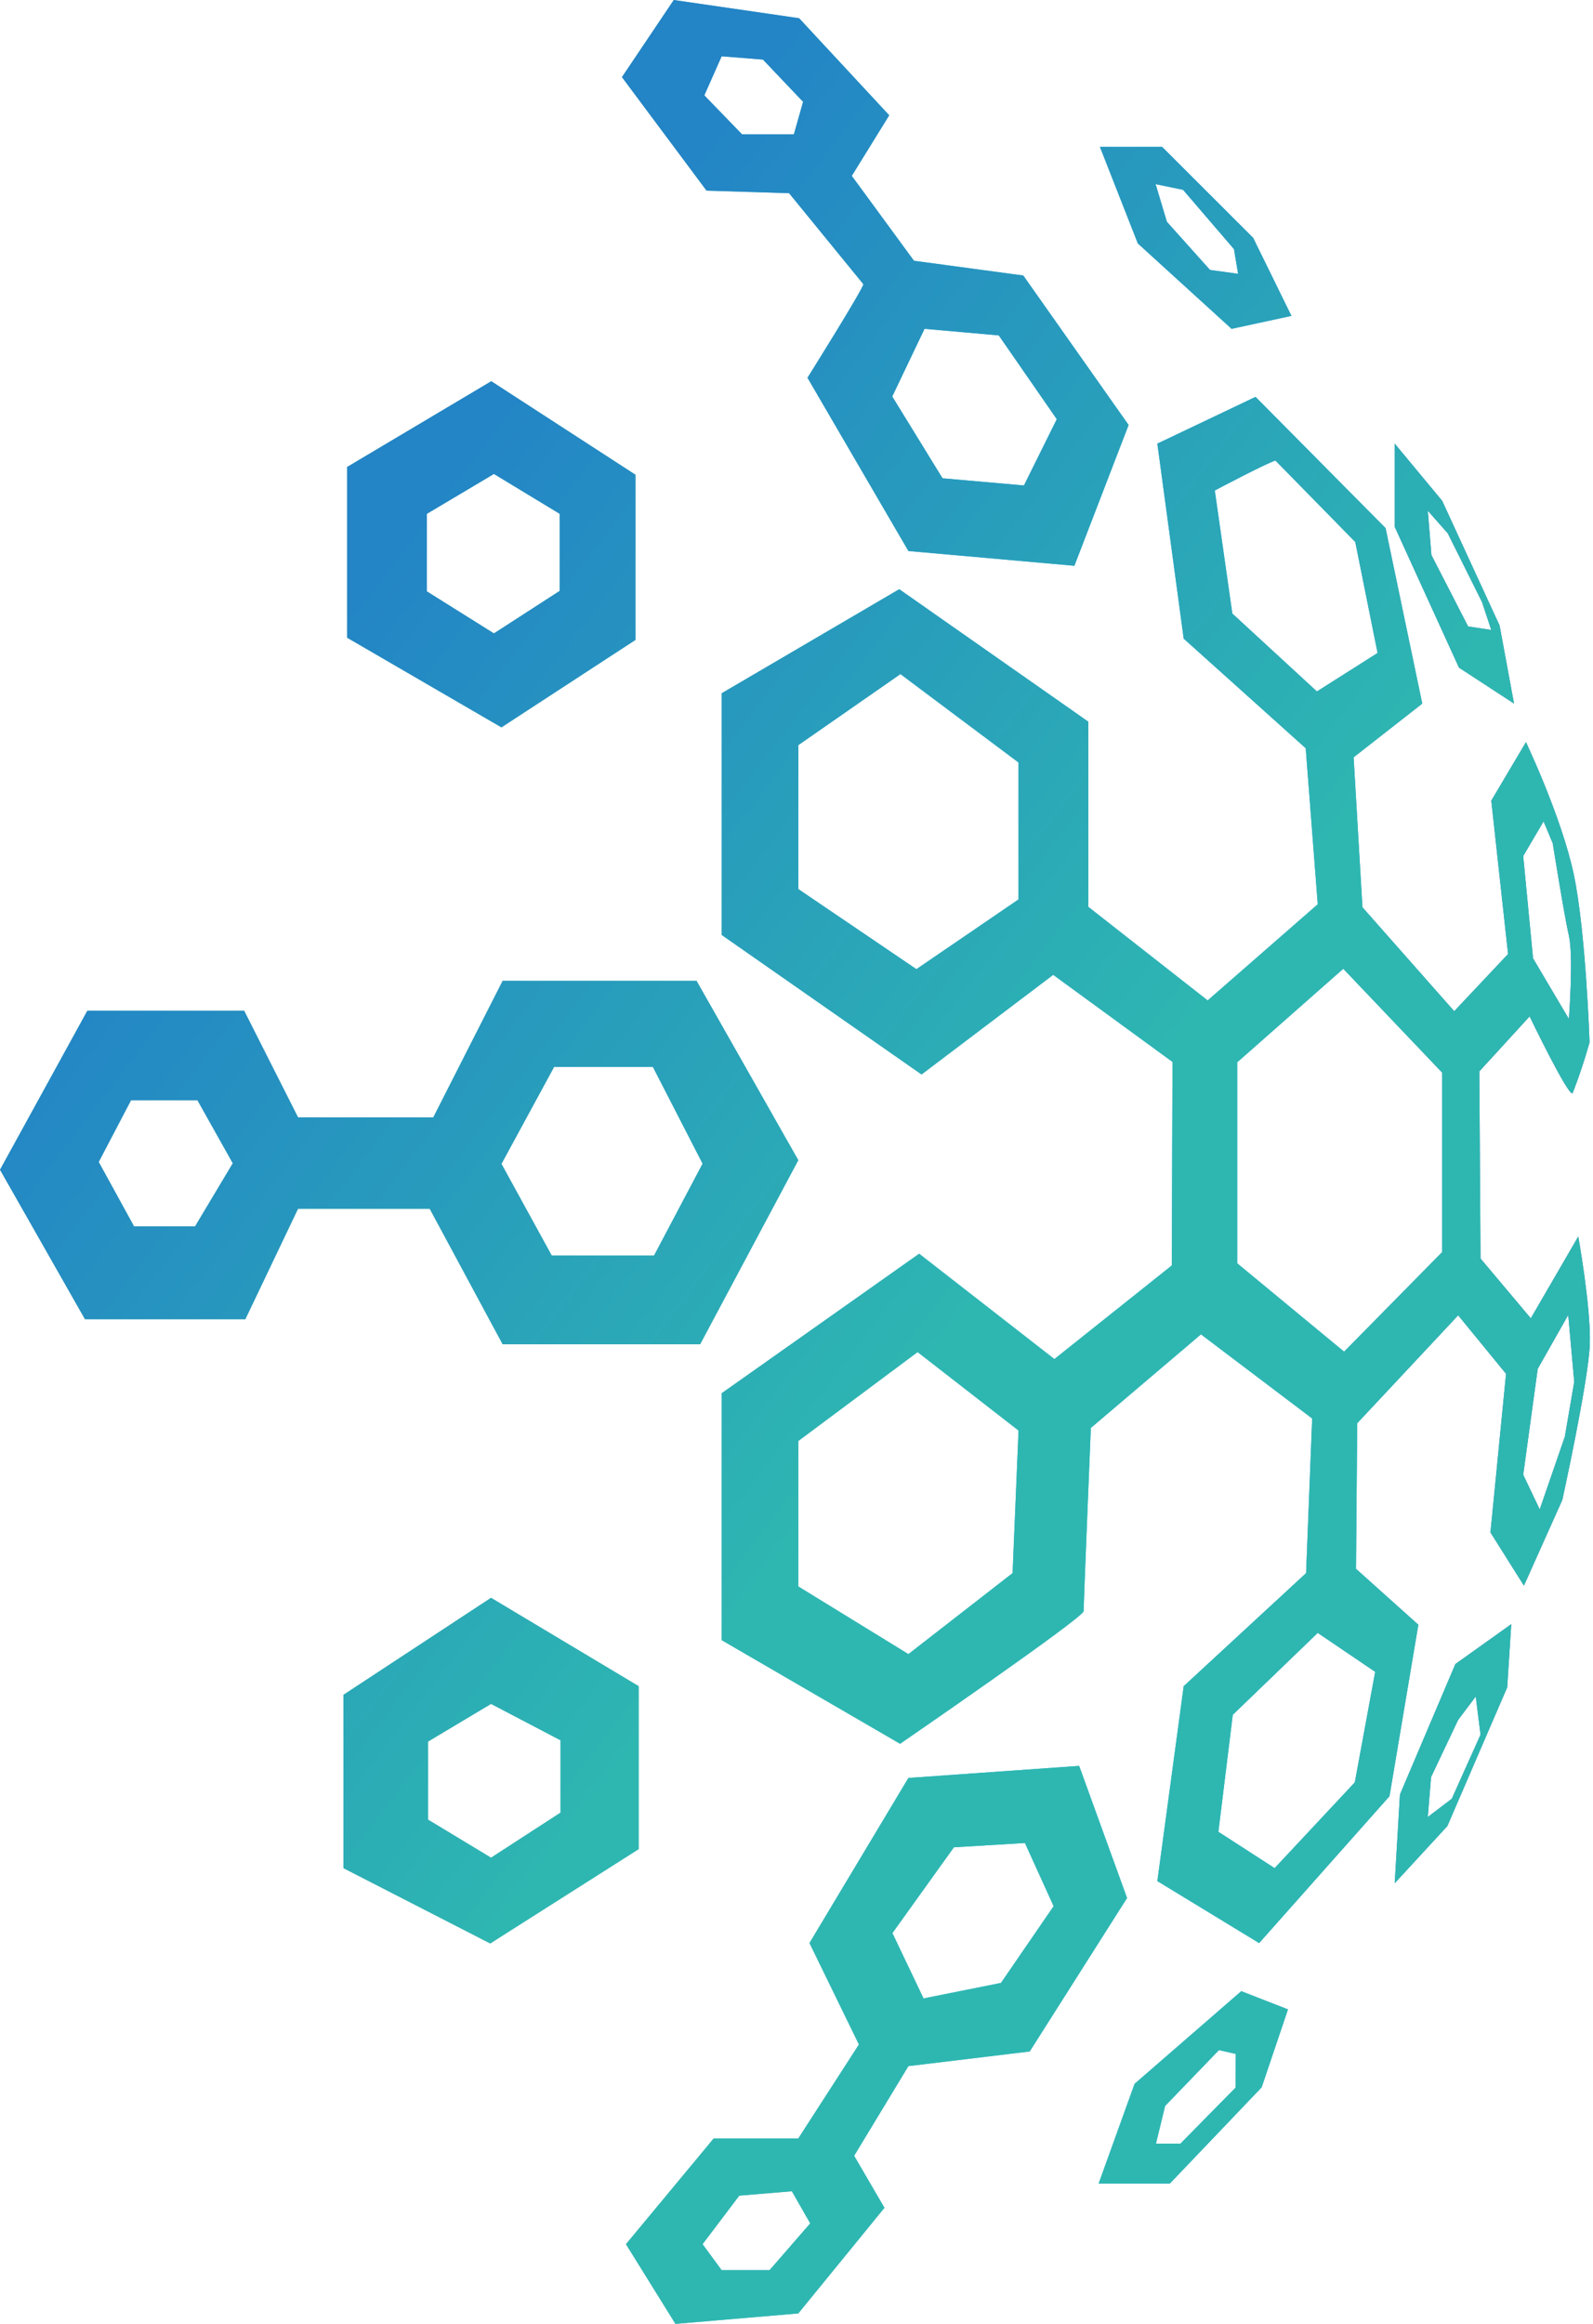
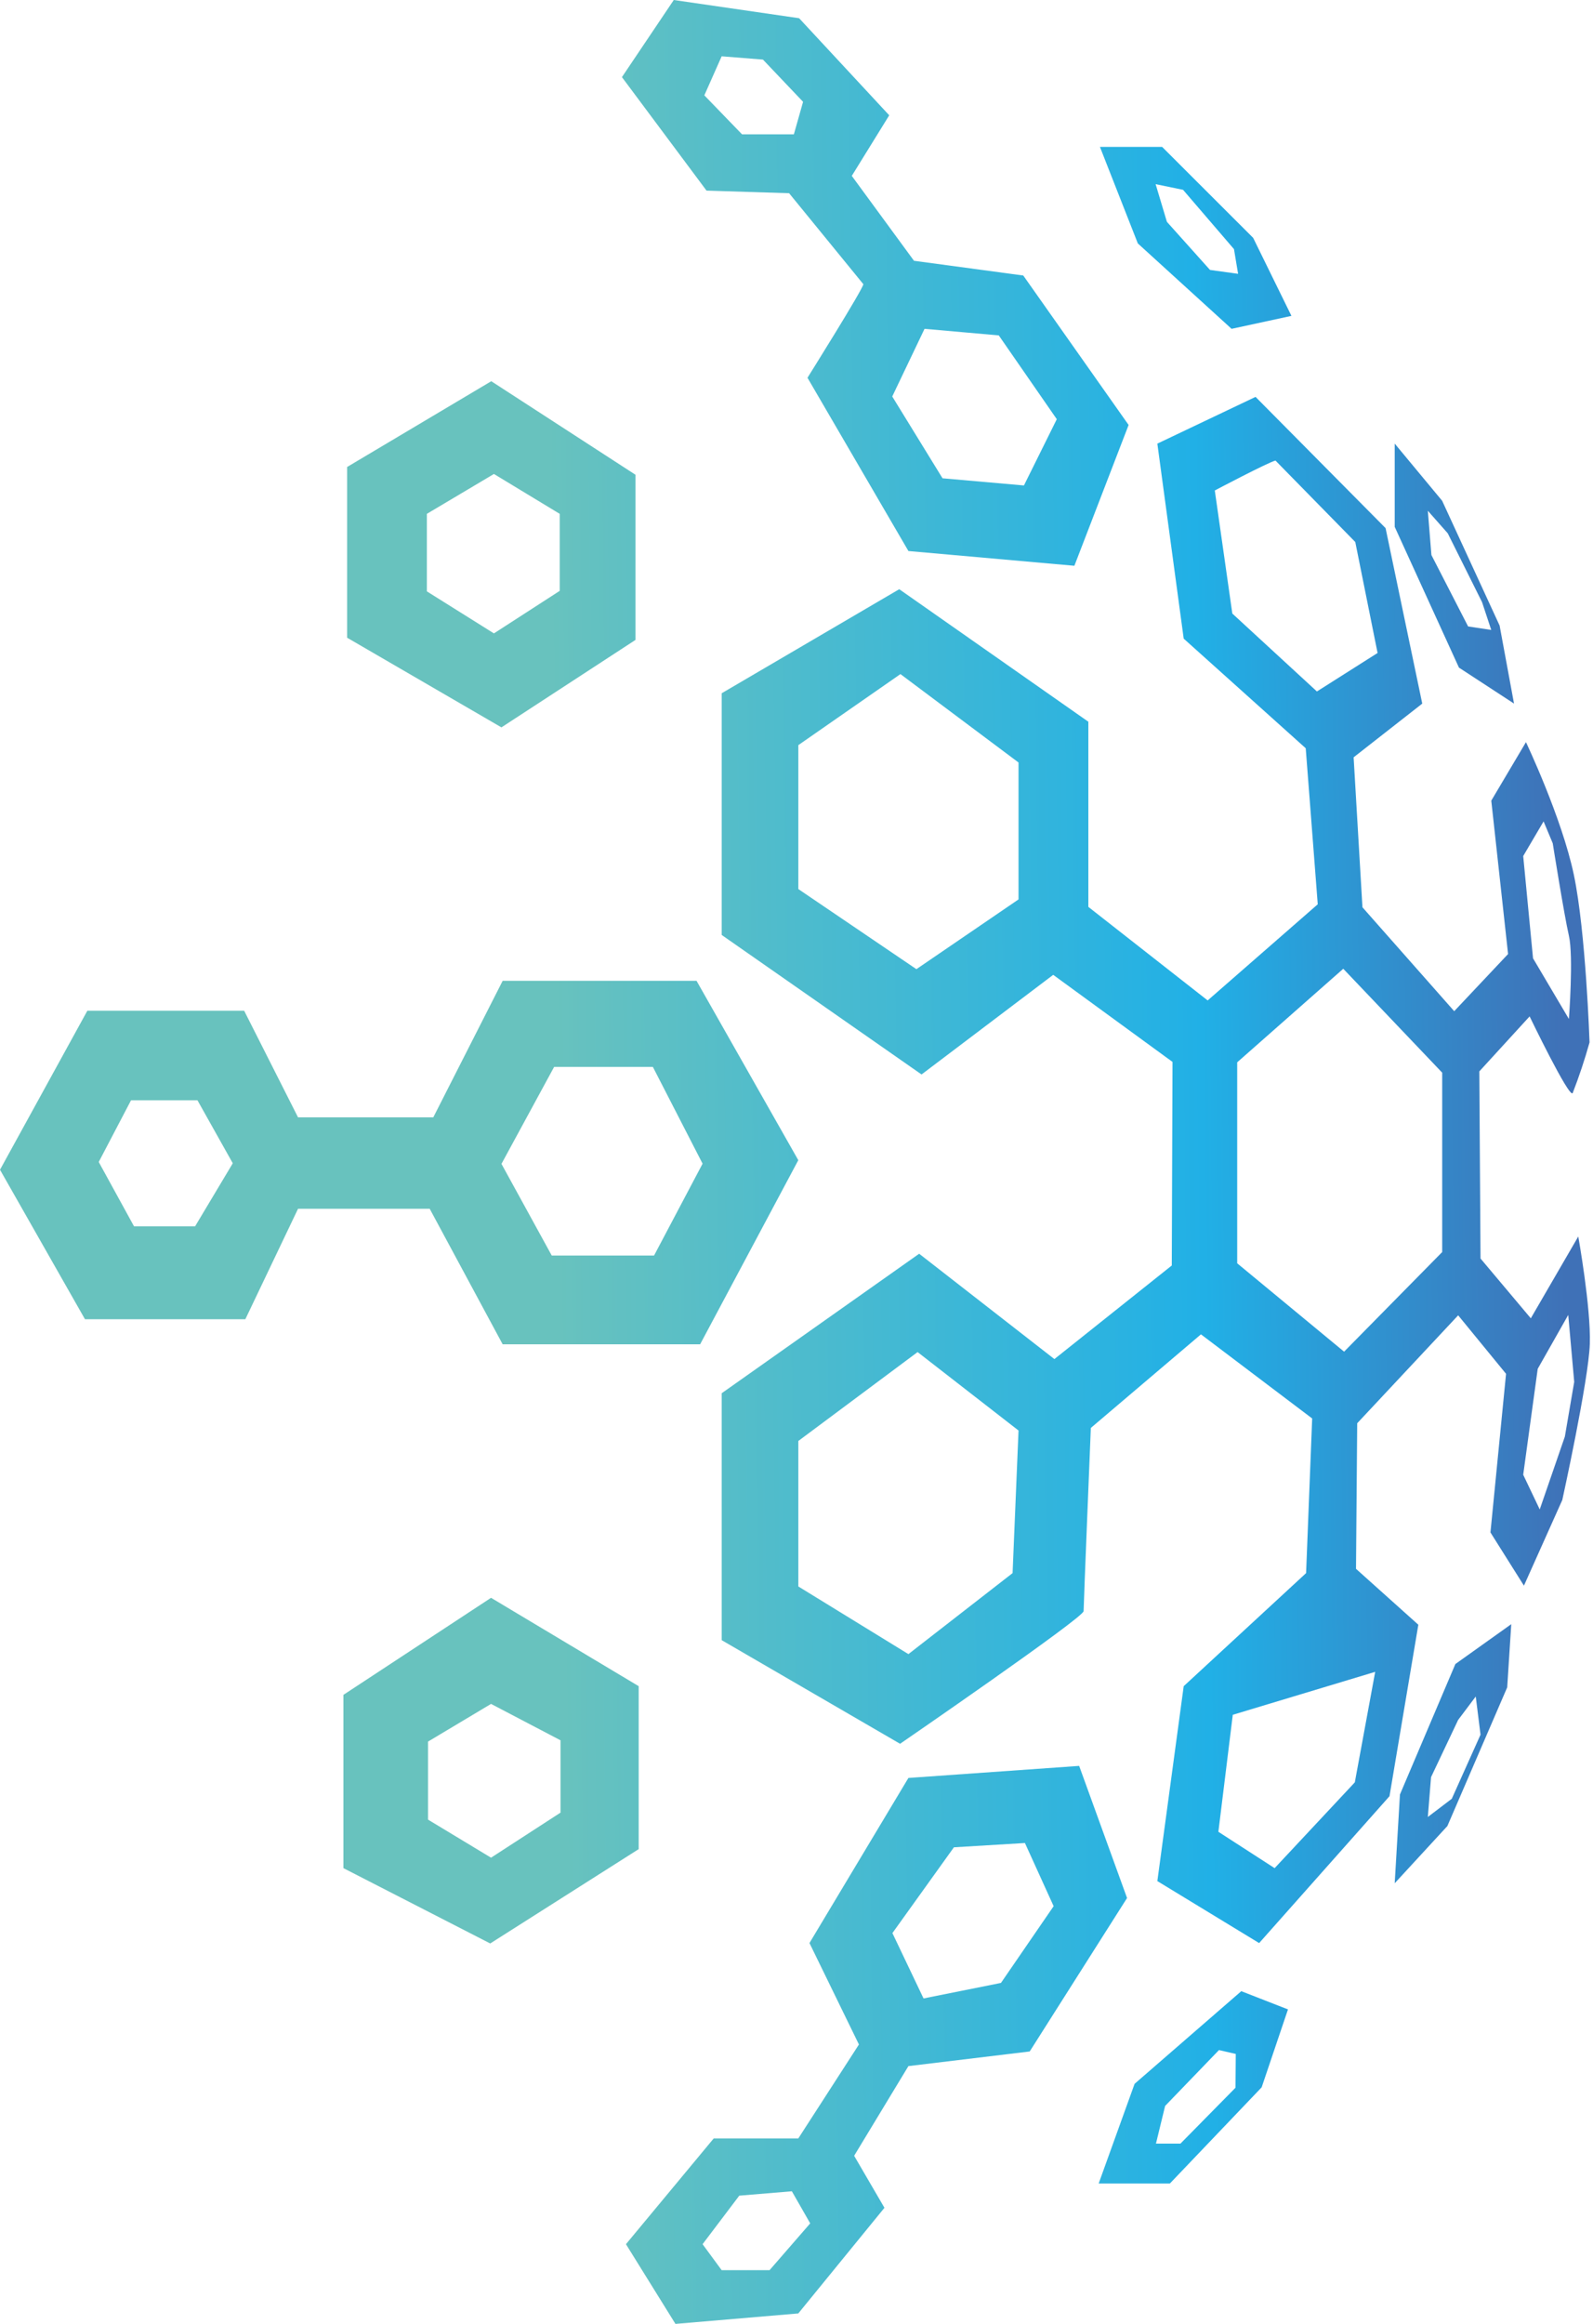
<svg xmlns="http://www.w3.org/2000/svg" width="48" height="70" viewBox="0 0 48 70" fill="none">
-   <path fill-rule="evenodd" clip-rule="evenodd" d="M26.014 8.56L23.777 5.82L21.289 5.742L18.74 2.323L20.302 0L24.079 0.549L26.794 3.473L25.666 5.298L27.54 7.855L30.833 8.299L34.007 12.801L32.373 17.042L27.372 16.598L24.331 11.379C24.331 11.379 26.014 8.692 26.014 8.56ZM30.095 10.103L27.858 9.905L26.885 11.943L28.4 14.407L30.853 14.623L31.843 12.627L30.095 10.103ZM22.989 1.795L21.745 1.696L21.223 2.872L22.359 4.046H23.921L24.198 3.067L22.989 1.795ZM19.149 19.275V14.301L14.803 11.483L10.459 14.067V19.209L15.109 21.91L19.149 19.275ZM12.862 17.813V15.478L14.883 14.277L16.865 15.478V17.798L14.883 19.079L12.862 17.813ZM44.611 37.909L46.126 39.71L47.556 37.246C47.556 37.246 47.94 39.383 47.904 40.481C47.868 41.58 47.075 45.182 47.075 45.182L45.919 47.763L44.91 46.16L45.38 41.382L43.937 39.62L40.895 42.871L40.859 47.256L42.737 48.94L41.868 54.105L37.94 58.529L34.873 56.662L35.667 50.791L39.355 47.385L39.538 42.727L36.187 40.193L32.869 43.012C32.869 43.012 32.651 48.336 32.651 48.531C32.651 48.726 27.121 52.526 27.121 52.526L21.746 49.405V41.967L27.696 37.765L31.771 40.938L35.308 38.119L35.33 31.987L31.735 29.364L27.768 32.365L21.746 28.163V20.882L27.096 17.748L32.794 21.74V27.317L36.389 30.135L39.706 27.239L39.344 22.539L35.667 19.237L34.873 13.363L37.832 11.955L41.75 15.908L42.855 21.194L40.787 22.812L41.053 27.329L43.818 30.459L45.441 28.737L44.935 24.117L45.98 22.355C45.98 22.355 47.061 24.628 47.423 26.351C47.785 28.073 47.896 31.399 47.896 31.399C47.751 31.918 47.581 32.428 47.387 32.927C47.279 33.083 46.09 30.616 46.09 30.616L44.575 32.272L44.611 37.909ZM46.787 25.402L46.511 24.742L45.897 25.786L46.193 28.866L47.274 30.694C47.274 30.694 47.417 28.812 47.274 28.187C47.13 27.563 46.787 25.402 46.787 25.402ZM27.613 29.193L30.69 27.092V22.968L27.132 20.305L24.055 22.445V26.78L27.613 29.193ZM27.372 49.825L30.511 47.385L30.69 43.09L27.649 40.727L24.055 43.405V47.787L27.372 49.825ZM37.132 18.481L39.681 20.828L41.509 19.669L40.837 16.326L38.432 13.873C38.191 13.936 36.604 14.774 36.604 14.774L37.132 18.481ZM40.823 53.688L41.437 50.359L39.706 49.186L37.146 51.653L36.712 55.177L38.407 56.272L40.823 53.688ZM40.5 40.715L43.456 37.714V32.311L40.475 29.181L37.279 31.999V38.053L40.5 40.715ZM46.395 45.467L47.152 43.273L47.434 41.625L47.254 39.608L46.334 41.232L45.897 44.422L46.395 45.467ZM14.796 48.129L19.245 50.791V55.699L14.771 58.541L10.348 56.272V51.052L14.796 48.129ZM14.796 55.957L16.889 54.6V52.421L14.796 51.325L12.897 52.46V54.81L14.796 55.957ZM32.517 53.192L27.372 53.555L24.391 58.528L25.881 61.584L24.054 64.414H21.505L18.861 67.599L20.352 70L24.054 69.685L26.65 66.503L25.737 64.936L27.372 62.235L31.027 61.794L33.96 57.172L32.517 53.192ZM23.188 68.382H21.745L21.17 67.599L22.276 66.137L23.86 66.005L24.413 66.972L23.188 68.382ZM30.161 59.729L27.828 60.197L26.89 58.228L28.743 55.644L30.883 55.515L31.748 57.418L30.161 59.729ZM33.105 65.771L34.187 62.769L37.402 59.978L38.809 60.527L38.016 62.874L35.251 65.771H33.105ZM35.569 64.57L37.228 62.886L37.236 61.869L36.73 61.752L35.107 63.435L34.831 64.57H35.569ZM42.183 54.053L42.025 56.727L43.612 55.004L45.415 50.826L45.537 48.923L43.853 50.124L42.183 54.053ZM44.467 51.102L44.611 52.252L43.745 54.182L43.023 54.731L43.12 53.531L43.936 51.808L44.467 51.102ZM21.096 40.493H15.146L12.948 36.411H8.98L7.393 39.737H2.56L0 35.235L2.632 30.445H7.357L8.98 33.656H13.056L15.146 29.544H20.988L24.054 34.947L21.096 40.493ZM19.672 32.137H16.697L15.11 35.058L16.625 37.819H19.708L21.17 35.052L19.672 32.137ZM4.039 36.94H5.878L7.014 35.04L5.95 33.143H3.948L2.975 35.001L4.039 36.94ZM45.62 21.193L45.186 18.843L43.455 15.085L42.025 13.362V15.869L43.961 20.11L45.62 21.193ZM43.023 15.385L43.623 16.064L44.657 18.138L44.934 18.975L44.237 18.87L43.131 16.718L43.023 15.385ZM38.913 9.515L37.11 9.905L34.285 7.333L33.143 4.425H35.017L37.76 7.165L38.913 9.515ZM37.182 7.504L35.648 5.718L34.821 5.547L35.161 6.682L36.46 8.131L37.306 8.248L37.182 7.504Z" fill="url(#paint0_linear_574_1107)" />
-   <path fill-rule="evenodd" clip-rule="evenodd" d="M26.014 8.56L23.777 5.82L21.289 5.742L18.74 2.323L20.302 0L24.079 0.549L26.794 3.473L25.666 5.298L27.54 7.855L30.833 8.299L34.007 12.801L32.373 17.042L27.372 16.598L24.331 11.379C24.331 11.379 26.014 8.692 26.014 8.56ZM30.095 10.103L27.858 9.905L26.885 11.943L28.4 14.407L30.853 14.623L31.843 12.627L30.095 10.103ZM22.989 1.795L21.745 1.696L21.223 2.872L22.359 4.046H23.921L24.198 3.067L22.989 1.795ZM19.149 19.275V14.301L14.803 11.483L10.459 14.067V19.209L15.109 21.91L19.149 19.275ZM12.862 17.813V15.478L14.883 14.277L16.865 15.478V17.798L14.883 19.079L12.862 17.813ZM44.611 37.909L46.126 39.71L47.556 37.246C47.556 37.246 47.94 39.383 47.904 40.481C47.868 41.58 47.075 45.182 47.075 45.182L45.919 47.763L44.91 46.16L45.38 41.382L43.937 39.62L40.895 42.871L40.859 47.256L42.737 48.94L41.868 54.105L37.94 58.529L34.873 56.662L35.667 50.791L39.355 47.385L39.538 42.727L36.187 40.193L32.869 43.012C32.869 43.012 32.651 48.336 32.651 48.531C32.651 48.726 27.121 52.526 27.121 52.526L21.746 49.405V41.967L27.696 37.765L31.771 40.938L35.308 38.119L35.33 31.987L31.735 29.364L27.768 32.365L21.746 28.163V20.882L27.096 17.748L32.794 21.74V27.317L36.389 30.135L39.706 27.239L39.344 22.539L35.667 19.237L34.873 13.363L37.832 11.955L41.75 15.908L42.855 21.194L40.787 22.812L41.053 27.329L43.818 30.459L45.441 28.737L44.935 24.117L45.98 22.355C45.98 22.355 47.061 24.628 47.423 26.351C47.785 28.073 47.896 31.399 47.896 31.399C47.751 31.918 47.581 32.428 47.387 32.927C47.279 33.083 46.09 30.616 46.09 30.616L44.575 32.272L44.611 37.909ZM46.787 25.402L46.511 24.742L45.897 25.786L46.193 28.866L47.274 30.694C47.274 30.694 47.417 28.812 47.274 28.187C47.13 27.563 46.787 25.402 46.787 25.402ZM27.613 29.193L30.69 27.092V22.968L27.132 20.305L24.055 22.445V26.78L27.613 29.193ZM27.372 49.825L30.511 47.385L30.69 43.09L27.649 40.727L24.055 43.405V47.787L27.372 49.825ZM37.132 18.481L39.681 20.828L41.509 19.669L40.837 16.326L38.432 13.873C38.191 13.936 36.604 14.774 36.604 14.774L37.132 18.481ZM40.823 53.688L41.437 50.359L39.706 49.186L37.146 51.653L36.712 55.177L38.407 56.272L40.823 53.688ZM40.5 40.715L43.456 37.714V32.311L40.475 29.181L37.279 31.999V38.053L40.5 40.715ZM46.395 45.467L47.152 43.273L47.434 41.625L47.254 39.608L46.334 41.232L45.897 44.422L46.395 45.467ZM14.796 48.129L19.245 50.791V55.699L14.771 58.541L10.348 56.272V51.052L14.796 48.129ZM14.796 55.957L16.889 54.6V52.421L14.796 51.325L12.897 52.46V54.81L14.796 55.957ZM32.517 53.192L27.372 53.555L24.391 58.528L25.881 61.584L24.054 64.414H21.505L18.861 67.599L20.352 70L24.054 69.685L26.65 66.503L25.737 64.936L27.372 62.235L31.027 61.794L33.96 57.172L32.517 53.192ZM23.188 68.382H21.745L21.17 67.599L22.276 66.137L23.86 66.005L24.413 66.972L23.188 68.382ZM30.161 59.729L27.828 60.197L26.89 58.228L28.743 55.644L30.883 55.515L31.748 57.418L30.161 59.729ZM33.105 65.771L34.187 62.769L37.402 59.978L38.809 60.527L38.016 62.874L35.251 65.771H33.105ZM35.569 64.57L37.228 62.886L37.236 61.869L36.73 61.752L35.107 63.435L34.831 64.57H35.569ZM42.183 54.053L42.025 56.727L43.612 55.004L45.415 50.826L45.537 48.923L43.853 50.124L42.183 54.053ZM44.467 51.102L44.611 52.252L43.745 54.182L43.023 54.731L43.12 53.531L43.936 51.808L44.467 51.102ZM21.096 40.493H15.146L12.948 36.411H8.98L7.393 39.737H2.56L0 35.235L2.632 30.445H7.357L8.98 33.656H13.056L15.146 29.544H20.988L24.054 34.947L21.096 40.493ZM19.672 32.137H16.697L15.11 35.058L16.625 37.819H19.708L21.17 35.052L19.672 32.137ZM4.039 36.94H5.878L7.014 35.04L5.95 33.143H3.948L2.975 35.001L4.039 36.94ZM45.62 21.193L45.186 18.843L43.455 15.085L42.025 13.362V15.869L43.961 20.11L45.62 21.193ZM43.023 15.385L43.623 16.064L44.657 18.138L44.934 18.975L44.237 18.87L43.131 16.718L43.023 15.385ZM38.913 9.515L37.11 9.905L34.285 7.333L33.143 4.425H35.017L37.76 7.165L38.913 9.515ZM37.182 7.504L35.648 5.718L34.821 5.547L35.161 6.682L36.46 8.131L37.306 8.248L37.182 7.504Z" fill="url(#paint1_linear_574_1107)" />
+   <path fill-rule="evenodd" clip-rule="evenodd" d="M26.014 8.56L23.777 5.82L21.289 5.742L18.74 2.323L20.302 0L24.079 0.549L26.794 3.473L25.666 5.298L27.54 7.855L30.833 8.299L34.007 12.801L32.373 17.042L27.372 16.598L24.331 11.379C24.331 11.379 26.014 8.692 26.014 8.56ZM30.095 10.103L27.858 9.905L26.885 11.943L28.4 14.407L30.853 14.623L31.843 12.627L30.095 10.103ZM22.989 1.795L21.745 1.696L21.223 2.872L22.359 4.046H23.921L24.198 3.067L22.989 1.795ZM19.149 19.275V14.301L14.803 11.483L10.459 14.067V19.209L15.109 21.91L19.149 19.275ZM12.862 17.813V15.478L14.883 14.277L16.865 15.478V17.798L14.883 19.079L12.862 17.813ZM44.611 37.909L46.126 39.71L47.556 37.246C47.556 37.246 47.94 39.383 47.904 40.481C47.868 41.58 47.075 45.182 47.075 45.182L45.919 47.763L44.91 46.16L45.38 41.382L43.937 39.62L40.895 42.871L40.859 47.256L42.737 48.94L41.868 54.105L37.94 58.529L34.873 56.662L35.667 50.791L39.355 47.385L39.538 42.727L36.187 40.193L32.869 43.012C32.869 43.012 32.651 48.336 32.651 48.531C32.651 48.726 27.121 52.526 27.121 52.526L21.746 49.405V41.967L27.696 37.765L31.771 40.938L35.308 38.119L35.33 31.987L31.735 29.364L27.768 32.365L21.746 28.163V20.882L27.096 17.748L32.794 21.74V27.317L36.389 30.135L39.706 27.239L39.344 22.539L35.667 19.237L34.873 13.363L37.832 11.955L41.75 15.908L42.855 21.194L40.787 22.812L41.053 27.329L43.818 30.459L45.441 28.737L44.935 24.117L45.98 22.355C45.98 22.355 47.061 24.628 47.423 26.351C47.785 28.073 47.896 31.399 47.896 31.399C47.751 31.918 47.581 32.428 47.387 32.927C47.279 33.083 46.09 30.616 46.09 30.616L44.575 32.272L44.611 37.909ZM46.787 25.402L46.511 24.742L45.897 25.786L46.193 28.866L47.274 30.694C47.274 30.694 47.417 28.812 47.274 28.187C47.13 27.563 46.787 25.402 46.787 25.402ZM27.613 29.193L30.69 27.092V22.968L27.132 20.305L24.055 22.445V26.78L27.613 29.193ZM27.372 49.825L30.511 47.385L30.69 43.09L27.649 40.727L24.055 43.405V47.787L27.372 49.825ZM37.132 18.481L39.681 20.828L41.509 19.669L40.837 16.326L38.432 13.873C38.191 13.936 36.604 14.774 36.604 14.774L37.132 18.481ZM40.823 53.688L41.437 50.359L37.146 51.653L36.712 55.177L38.407 56.272L40.823 53.688ZM40.5 40.715L43.456 37.714V32.311L40.475 29.181L37.279 31.999V38.053L40.5 40.715ZM46.395 45.467L47.152 43.273L47.434 41.625L47.254 39.608L46.334 41.232L45.897 44.422L46.395 45.467ZM14.796 48.129L19.245 50.791V55.699L14.771 58.541L10.348 56.272V51.052L14.796 48.129ZM14.796 55.957L16.889 54.6V52.421L14.796 51.325L12.897 52.46V54.81L14.796 55.957ZM32.517 53.192L27.372 53.555L24.391 58.528L25.881 61.584L24.054 64.414H21.505L18.861 67.599L20.352 70L24.054 69.685L26.65 66.503L25.737 64.936L27.372 62.235L31.027 61.794L33.96 57.172L32.517 53.192ZM23.188 68.382H21.745L21.17 67.599L22.276 66.137L23.86 66.005L24.413 66.972L23.188 68.382ZM30.161 59.729L27.828 60.197L26.89 58.228L28.743 55.644L30.883 55.515L31.748 57.418L30.161 59.729ZM33.105 65.771L34.187 62.769L37.402 59.978L38.809 60.527L38.016 62.874L35.251 65.771H33.105ZM35.569 64.57L37.228 62.886L37.236 61.869L36.73 61.752L35.107 63.435L34.831 64.57H35.569ZM42.183 54.053L42.025 56.727L43.612 55.004L45.415 50.826L45.537 48.923L43.853 50.124L42.183 54.053ZM44.467 51.102L44.611 52.252L43.745 54.182L43.023 54.731L43.12 53.531L43.936 51.808L44.467 51.102ZM21.096 40.493H15.146L12.948 36.411H8.98L7.393 39.737H2.56L0 35.235L2.632 30.445H7.357L8.98 33.656H13.056L15.146 29.544H20.988L24.054 34.947L21.096 40.493ZM19.672 32.137H16.697L15.11 35.058L16.625 37.819H19.708L21.17 35.052L19.672 32.137ZM4.039 36.94H5.878L7.014 35.04L5.95 33.143H3.948L2.975 35.001L4.039 36.94ZM45.62 21.193L45.186 18.843L43.455 15.085L42.025 13.362V15.869L43.961 20.11L45.62 21.193ZM43.023 15.385L43.623 16.064L44.657 18.138L44.934 18.975L44.237 18.87L43.131 16.718L43.023 15.385ZM38.913 9.515L37.11 9.905L34.285 7.333L33.143 4.425H35.017L37.76 7.165L38.913 9.515ZM37.182 7.504L35.648 5.718L34.821 5.547L35.161 6.682L36.46 8.131L37.306 8.248L37.182 7.504Z" fill="url(#paint0_linear_574_1107)" />
  <defs>
    <linearGradient id="paint0_linear_574_1107" x1="47.141" y1="34.367" x2="3.685" y2="34.899" gradientUnits="userSpaceOnUse">
      <stop stop-color="#3F71B7" />
      <stop offset="0.251" stop-color="#21B0E6" />
      <stop offset="0.699" stop-color="#68C2BE" />
    </linearGradient>
    <linearGradient id="paint1_linear_574_1107" x1="6.671" y1="11.317" x2="50.467" y2="44.883" gradientUnits="userSpaceOnUse">
      <stop offset="0.122" stop-color="#2384C6" />
      <stop offset="0.644" stop-color="#2EB7B1" />
    </linearGradient>
  </defs>
</svg>